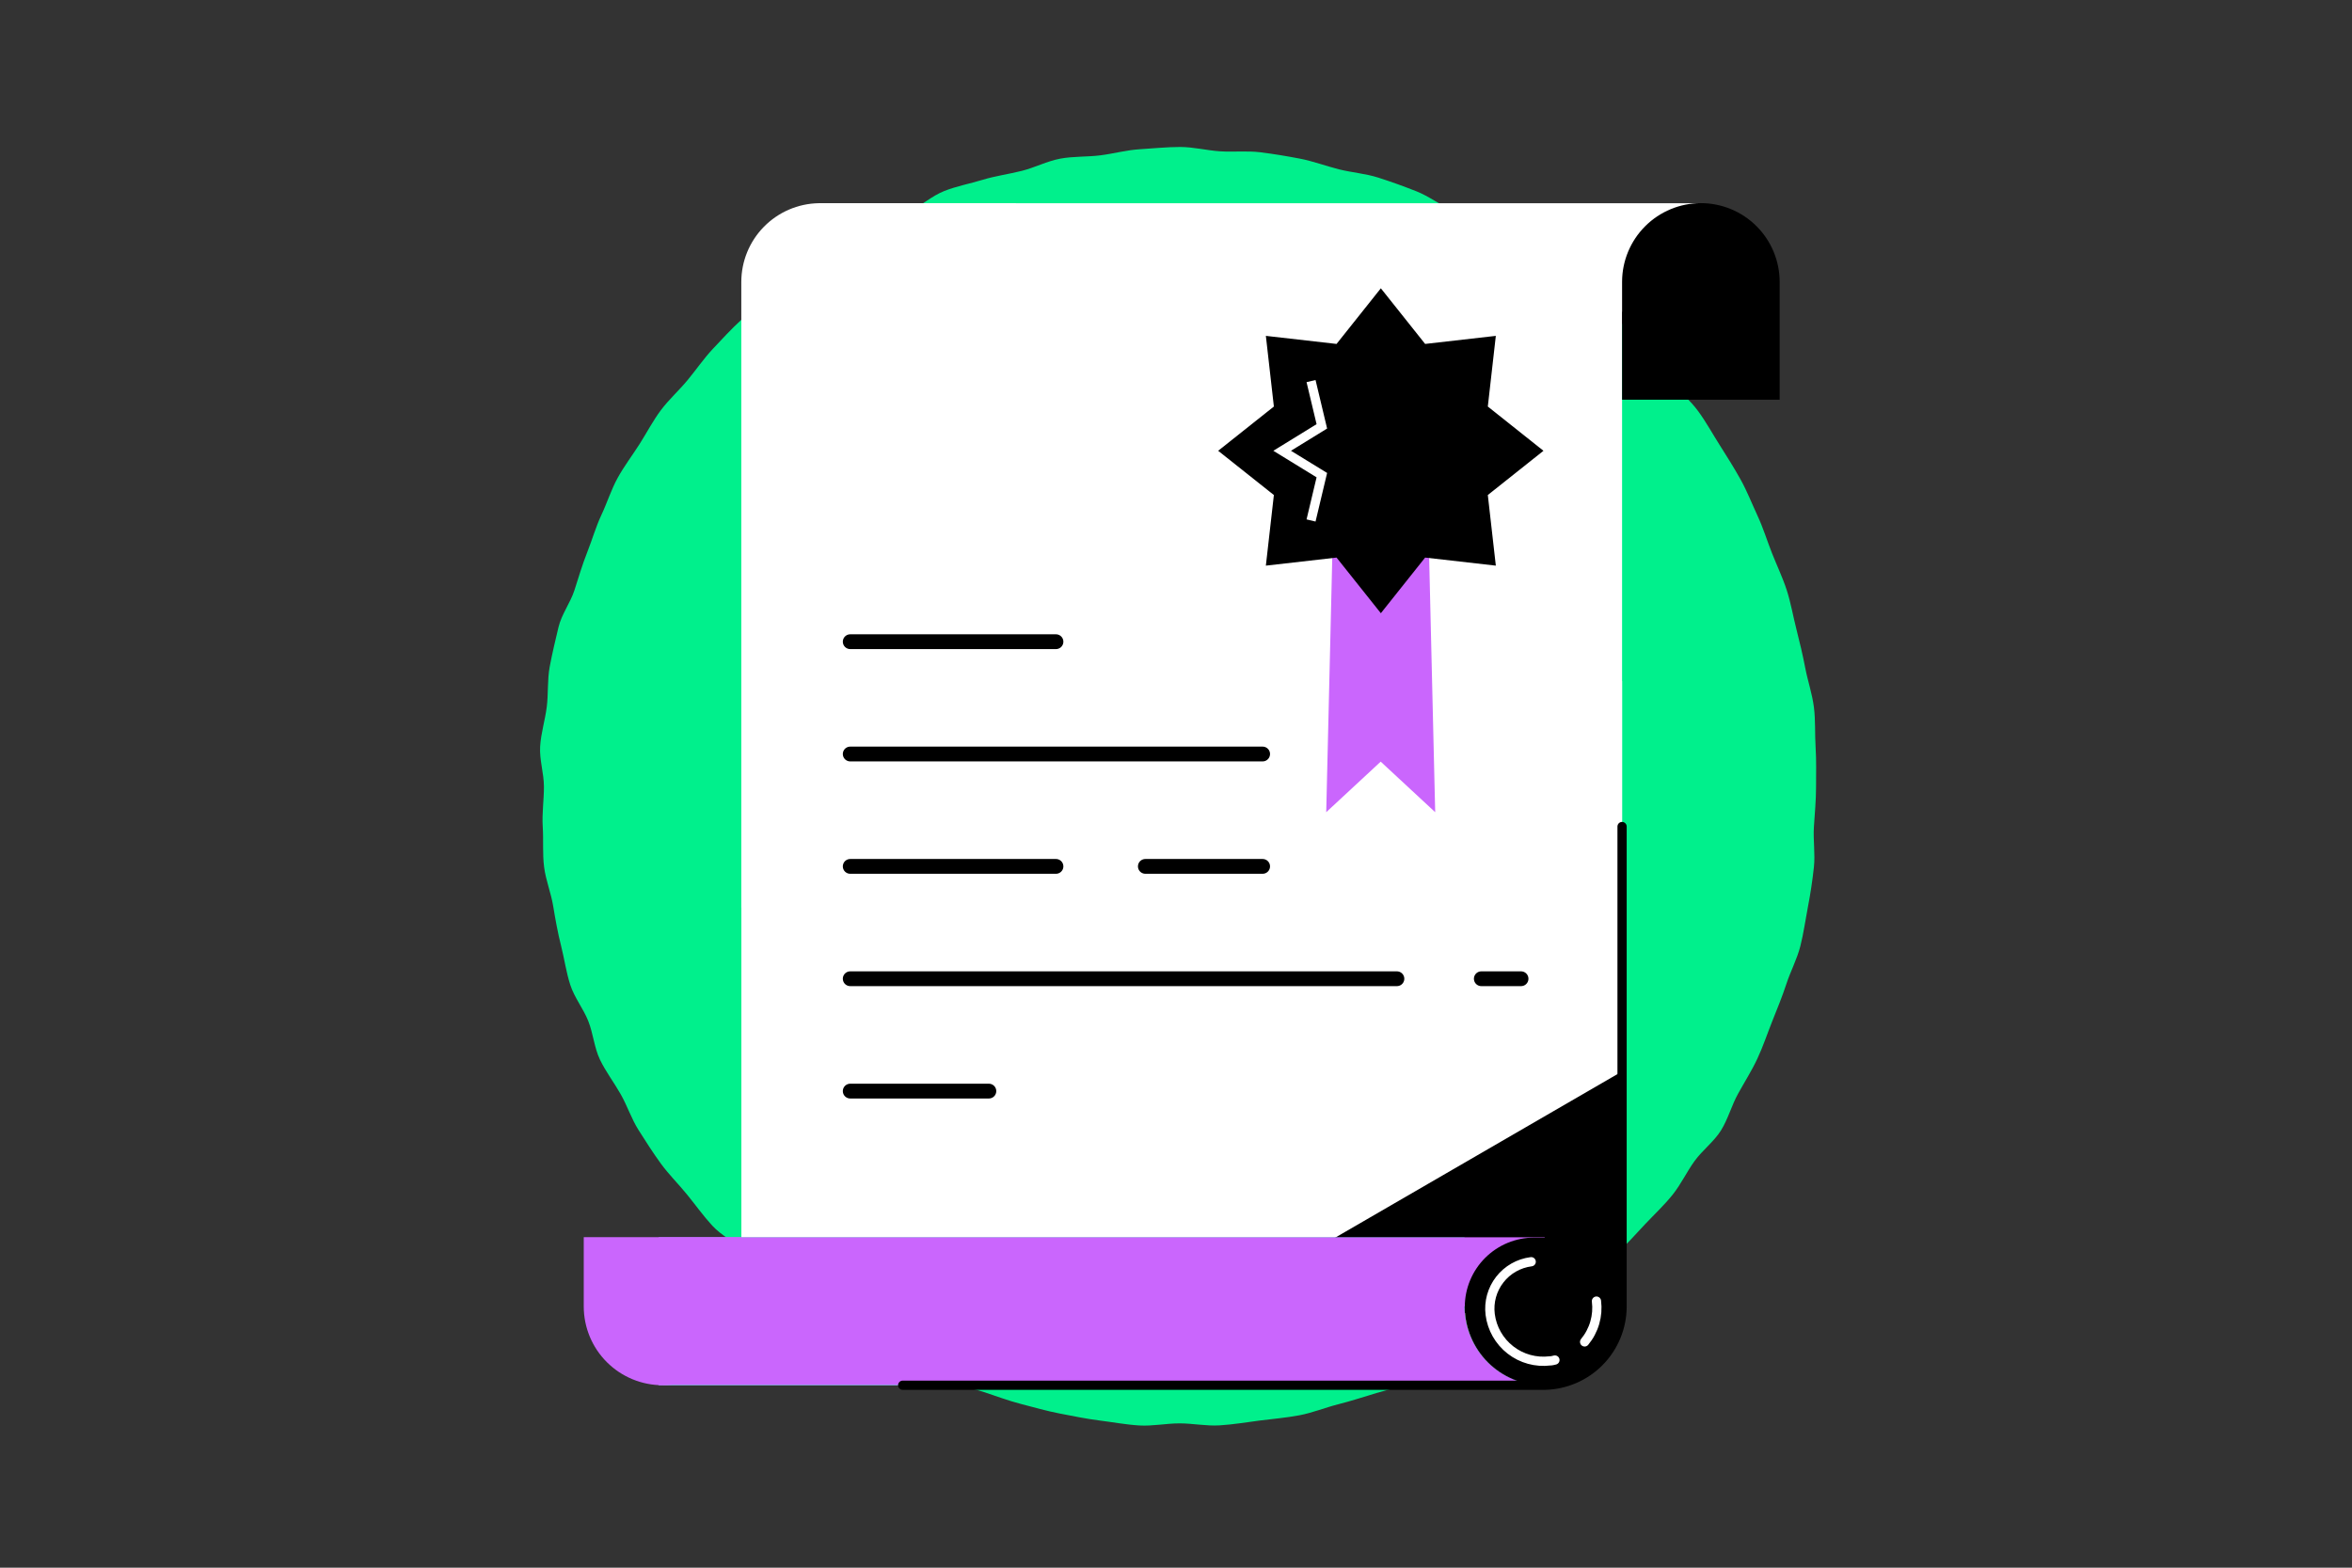
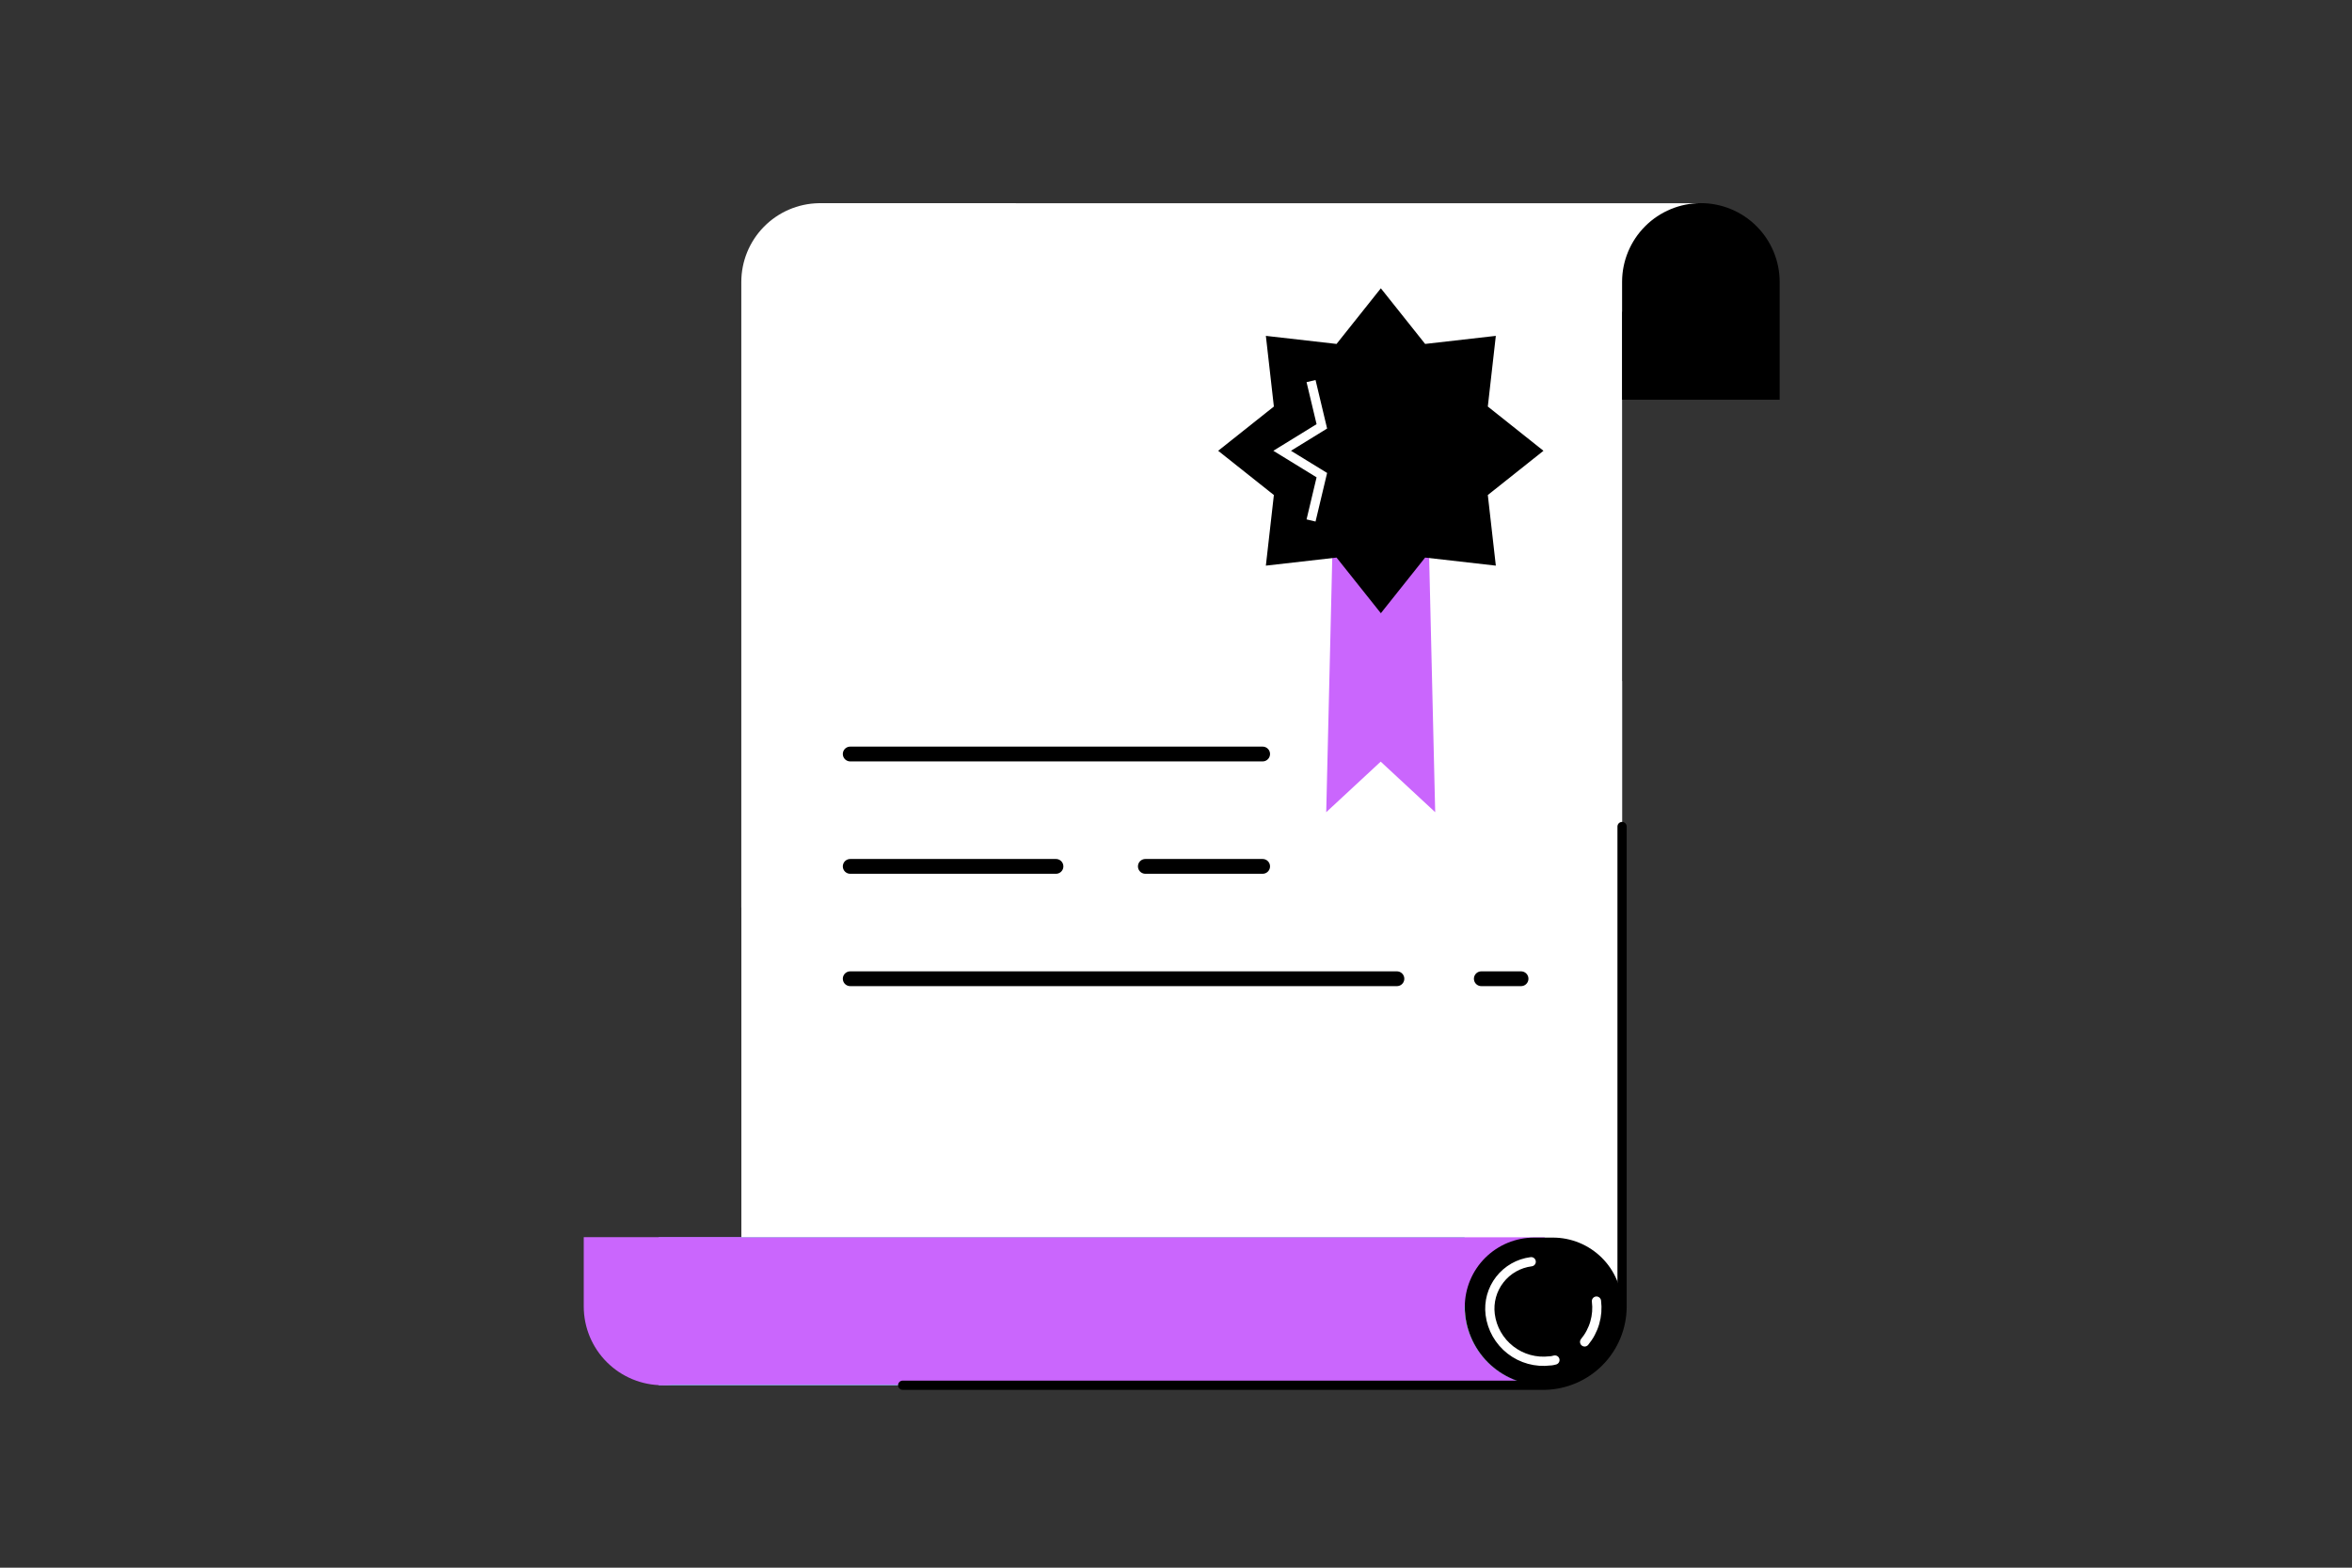
<svg xmlns="http://www.w3.org/2000/svg" width="240" height="160" viewBox="0 0 240 160" fill="none">
  <rect x="0" y="0" width="240" height="160" fill="#333333" stroke="none" />
-   <path d="M185.311 80.32C185.311 81.692 185.179 83.041 185.092 84.395C185.006 85.75 185.236 87.15 185.092 88.499C184.948 89.848 184.74 91.219 184.486 92.534C184.233 93.848 184.042 95.248 183.708 96.568C183.373 97.888 182.704 99.133 182.283 100.424C181.862 101.715 181.337 102.983 180.835 104.245C180.333 105.508 179.9 106.816 179.323 108.049C178.746 109.283 178.008 110.441 177.35 111.634C176.692 112.827 176.329 114.211 175.619 115.358C174.91 116.505 173.727 117.381 172.925 118.482C172.123 119.583 171.535 120.862 170.67 121.94C169.804 123.018 168.806 123.946 167.872 124.937C166.937 125.928 166.031 126.96 165.033 127.894C164.035 128.828 162.985 129.709 161.935 130.58C160.885 131.45 159.876 132.395 158.774 133.196C157.672 133.998 156.386 134.545 155.232 135.277C154.078 136.009 152.826 136.551 151.626 137.208C150.426 137.865 149.249 138.516 148.009 139.104C146.769 139.692 145.655 140.522 144.386 141.024C143.117 141.525 141.755 141.779 140.452 142.176C139.148 142.574 137.861 142.989 136.529 143.329C135.196 143.669 133.927 144.194 132.583 144.447C131.238 144.701 129.877 144.81 128.544 144.983C127.212 145.156 125.839 145.387 124.466 145.473C123.093 145.56 121.737 145.271 120.364 145.271C118.991 145.271 117.612 145.565 116.262 145.485C114.912 145.404 113.533 145.145 112.189 144.977C110.845 144.81 109.483 144.522 108.151 144.269C106.818 144.015 105.497 143.629 104.176 143.289C102.855 142.949 101.58 142.459 100.288 142.038C98.995 141.617 97.582 141.49 96.319 140.989C95.055 140.488 93.913 139.663 92.684 139.081C91.455 138.499 90.059 138.217 88.865 137.56C87.671 136.903 86.523 136.13 85.404 135.398C84.284 134.666 83.315 133.617 82.213 132.816C81.112 132.015 79.848 131.421 78.792 130.551C77.737 129.681 76.883 128.597 75.908 127.669C74.933 126.741 73.6 126.09 72.683 125.093C71.766 124.096 70.952 122.954 70.098 121.905C69.245 120.856 68.247 119.871 67.439 118.764C66.631 117.657 65.899 116.499 65.166 115.346C64.433 114.193 64.012 112.868 63.331 111.669C62.651 110.47 61.803 109.364 61.22 108.147C60.637 106.931 60.533 105.479 60.026 104.205C59.518 102.931 58.612 101.819 58.191 100.516C57.77 99.214 57.586 97.848 57.251 96.522C56.916 95.196 56.674 93.859 56.449 92.487C56.224 91.116 55.693 89.848 55.52 88.487C55.347 87.127 55.468 85.755 55.382 84.384C55.295 83.012 55.503 81.669 55.503 80.297C55.503 78.925 55.035 77.548 55.116 76.193C55.197 74.839 55.624 73.484 55.791 72.159C55.959 70.833 55.843 69.386 56.091 68.055C56.339 66.724 56.668 65.358 56.986 64.02C57.303 62.683 58.203 61.525 58.618 60.234C59.033 58.943 59.42 57.628 59.922 56.36C60.424 55.092 60.799 53.767 61.376 52.539C61.953 51.311 62.368 49.968 63.026 48.775C63.683 47.582 64.531 46.47 65.264 45.317C65.997 44.164 66.637 42.931 67.439 41.859C68.241 40.787 69.302 39.836 70.168 38.787C71.033 37.738 71.818 36.591 72.752 35.594C73.687 34.597 74.621 33.582 75.637 32.648C76.652 31.715 77.944 31.173 79.029 30.303C80.113 29.432 81.054 28.481 82.161 27.674C83.269 26.867 84.215 25.83 85.363 25.098C86.511 24.366 87.925 24.066 89.125 23.409C90.325 22.752 91.536 22.159 92.771 21.576C94.005 20.994 95.078 20.003 96.336 19.502C97.594 19 98.972 18.746 100.276 18.349C101.58 17.951 102.941 17.772 104.268 17.438C105.595 17.104 106.836 16.447 108.185 16.193C109.535 15.94 110.914 16.026 112.281 15.853C113.649 15.68 114.964 15.311 116.32 15.23C117.675 15.15 119.049 15 120.422 15C121.795 15 123.156 15.357 124.506 15.444C125.856 15.53 127.269 15.375 128.614 15.542C129.958 15.709 131.337 15.94 132.652 16.193C133.967 16.447 135.294 16.942 136.609 17.277C137.925 17.611 139.338 17.709 140.648 18.13C141.957 18.55 143.25 19.017 144.519 19.519C145.788 20.02 146.913 20.879 148.147 21.461C149.382 22.043 150.582 22.683 151.776 23.34C152.97 23.997 154.084 24.787 155.238 25.519C156.391 26.251 157.511 27.012 158.612 27.824C159.714 28.637 160.92 29.323 161.947 30.193C162.974 31.064 164.191 31.784 165.189 32.718C166.187 33.651 167.122 34.66 168.074 35.657C169.025 36.654 169.677 37.876 170.548 38.931C171.42 39.986 172.487 40.873 173.295 41.98C174.102 43.087 174.754 44.285 175.487 45.438C176.219 46.591 176.946 47.744 177.61 48.937C178.273 50.13 178.764 51.398 179.34 52.637C179.917 53.876 180.31 55.173 180.812 56.447C181.313 57.721 181.902 58.937 182.323 60.239C182.744 61.542 182.963 62.873 183.304 64.205C183.644 65.536 183.95 66.833 184.21 68.176C184.469 69.519 184.919 70.81 185.092 72.17C185.265 73.531 185.179 74.891 185.265 76.263C185.352 77.634 185.311 78.948 185.311 80.32Z" fill="#00F08C" />
  <path d="M157.296 141.379H157.631C159.732 141.337 161.733 140.475 163.207 138.979C164.681 137.482 165.511 135.468 165.518 133.368V69.513H75.65V130.245L67.688 141.379H157.296Z" fill="white" />
-   <path d="M165.116 109.584L122.983 133.999H165.512L165.116 109.584Z" fill="black" />
  <path d="M83.872 20.738H83.531C81.425 20.78 79.419 21.646 77.944 23.149C76.469 24.653 75.643 26.674 75.644 28.779V92.629H165.518V31.878L173.48 20.744L83.872 20.738Z" fill="white" />
  <path d="M173.549 20.732C175.683 20.732 177.731 21.58 179.24 23.088C180.75 24.596 181.598 26.641 181.598 28.774V40.793H165.519V28.755C165.523 26.629 166.371 24.591 167.876 23.088C169.381 21.584 171.421 20.737 173.549 20.732Z" fill="black" />
  <path d="M146.448 82.893L140.888 77.734L135.329 82.893L136.233 44.789H145.544L146.448 82.893Z" fill="#CA66FD" />
  <path d="M140.903 62.585L136.383 56.907L129.17 57.73L129.987 50.523L124.303 46.008L129.987 41.492L129.17 34.279L136.383 35.102L140.903 29.424L145.422 35.102L152.635 34.279L151.818 41.492L157.496 46.008L151.818 50.523L152.635 57.73L145.422 56.907L140.903 62.585Z" fill="black" />
  <path d="M157.488 141.379C155.354 141.379 153.306 140.532 151.797 139.024C150.287 137.516 149.439 135.471 149.439 133.338V126.299H67.218V141.386H157.909V141.355C157.767 141.367 157.631 141.379 157.488 141.379Z" fill="#00F08C" />
  <path d="M67.615 141.378C65.481 141.378 63.433 140.531 61.924 139.023C60.414 137.515 59.566 135.469 59.566 133.337V126.266H75.645V133.355C75.641 135.482 74.793 137.519 73.288 139.023C71.783 140.526 69.743 141.373 67.615 141.378Z" fill="#CA66FD" />
  <path d="M86.757 76.954H128.84" stroke="black" stroke-width="1.509" stroke-miterlimit="10" stroke-linecap="round" />
  <path d="M86.757 99.891H142.542" stroke="black" stroke-width="1.509" stroke-miterlimit="10" stroke-linecap="round" />
  <path d="M151.154 99.891H155.209" stroke="black" stroke-width="1.509" stroke-miterlimit="10" stroke-linecap="round" />
  <path d="M157.488 141.379C155.354 141.379 153.306 140.532 151.797 139.024C150.287 137.516 149.439 135.47 149.439 133.338L157.655 126.28H67.218V141.367H157.909V141.336C157.767 141.367 157.631 141.379 157.488 141.379Z" fill="#CA66FD" />
  <path d="M116.872 88.424H128.84" stroke="black" stroke-width="1.509" stroke-miterlimit="10" stroke-linecap="round" />
  <path d="M86.757 88.424H107.752" stroke="black" stroke-width="1.509" stroke-miterlimit="10" stroke-linecap="round" />
-   <path d="M86.757 111.359H100.905" stroke="black" stroke-width="1.509" stroke-miterlimit="10" stroke-linecap="round" />
  <path d="M133.78 53.12L134.882 48.493L130.833 46.006L134.882 43.514L133.78 38.893" stroke="white" stroke-width="0.943" stroke-miterlimit="10" />
-   <path d="M86.757 65.492H107.752" stroke="black" stroke-width="1.509" stroke-miterlimit="10" stroke-linecap="round" />
  <path d="M157.487 141.397C159.622 141.397 161.669 140.55 163.178 139.042C164.688 137.533 165.536 135.488 165.536 133.355C165.529 131.482 164.779 129.688 163.45 128.368C162.121 127.047 160.322 126.307 158.447 126.31H156.552C154.675 126.31 152.874 127.055 151.546 128.38C150.218 129.706 149.471 131.504 149.469 133.38C149.476 135.503 150.322 137.538 151.824 139.039C153.327 140.541 155.362 141.389 157.487 141.397Z" fill="black" />
  <path d="M161.697 136.956C162.172 136.382 162.525 135.716 162.732 135C162.94 134.284 162.998 133.533 162.904 132.793V132.793" stroke="white" stroke-width="0.943" stroke-miterlimit="10" stroke-linecap="round" />
  <path d="M156.244 128.773C154.976 128.933 153.822 129.59 153.038 130.599C152.253 131.608 151.901 132.886 152.059 134.154V134.154C152.241 135.591 152.986 136.896 154.131 137.784C155.275 138.673 156.725 139.071 158.164 138.893C158.337 138.893 158.504 138.843 158.665 138.806" stroke="white" stroke-width="0.943" stroke-miterlimit="10" stroke-linecap="round" />
  <path d="M92.111 141.378H157.629C159.73 141.336 161.732 140.474 163.206 138.978C164.68 137.481 165.509 135.467 165.517 133.367V84.358" stroke="black" stroke-width="0.943" stroke-miterlimit="10" stroke-linecap="round" />
</svg>